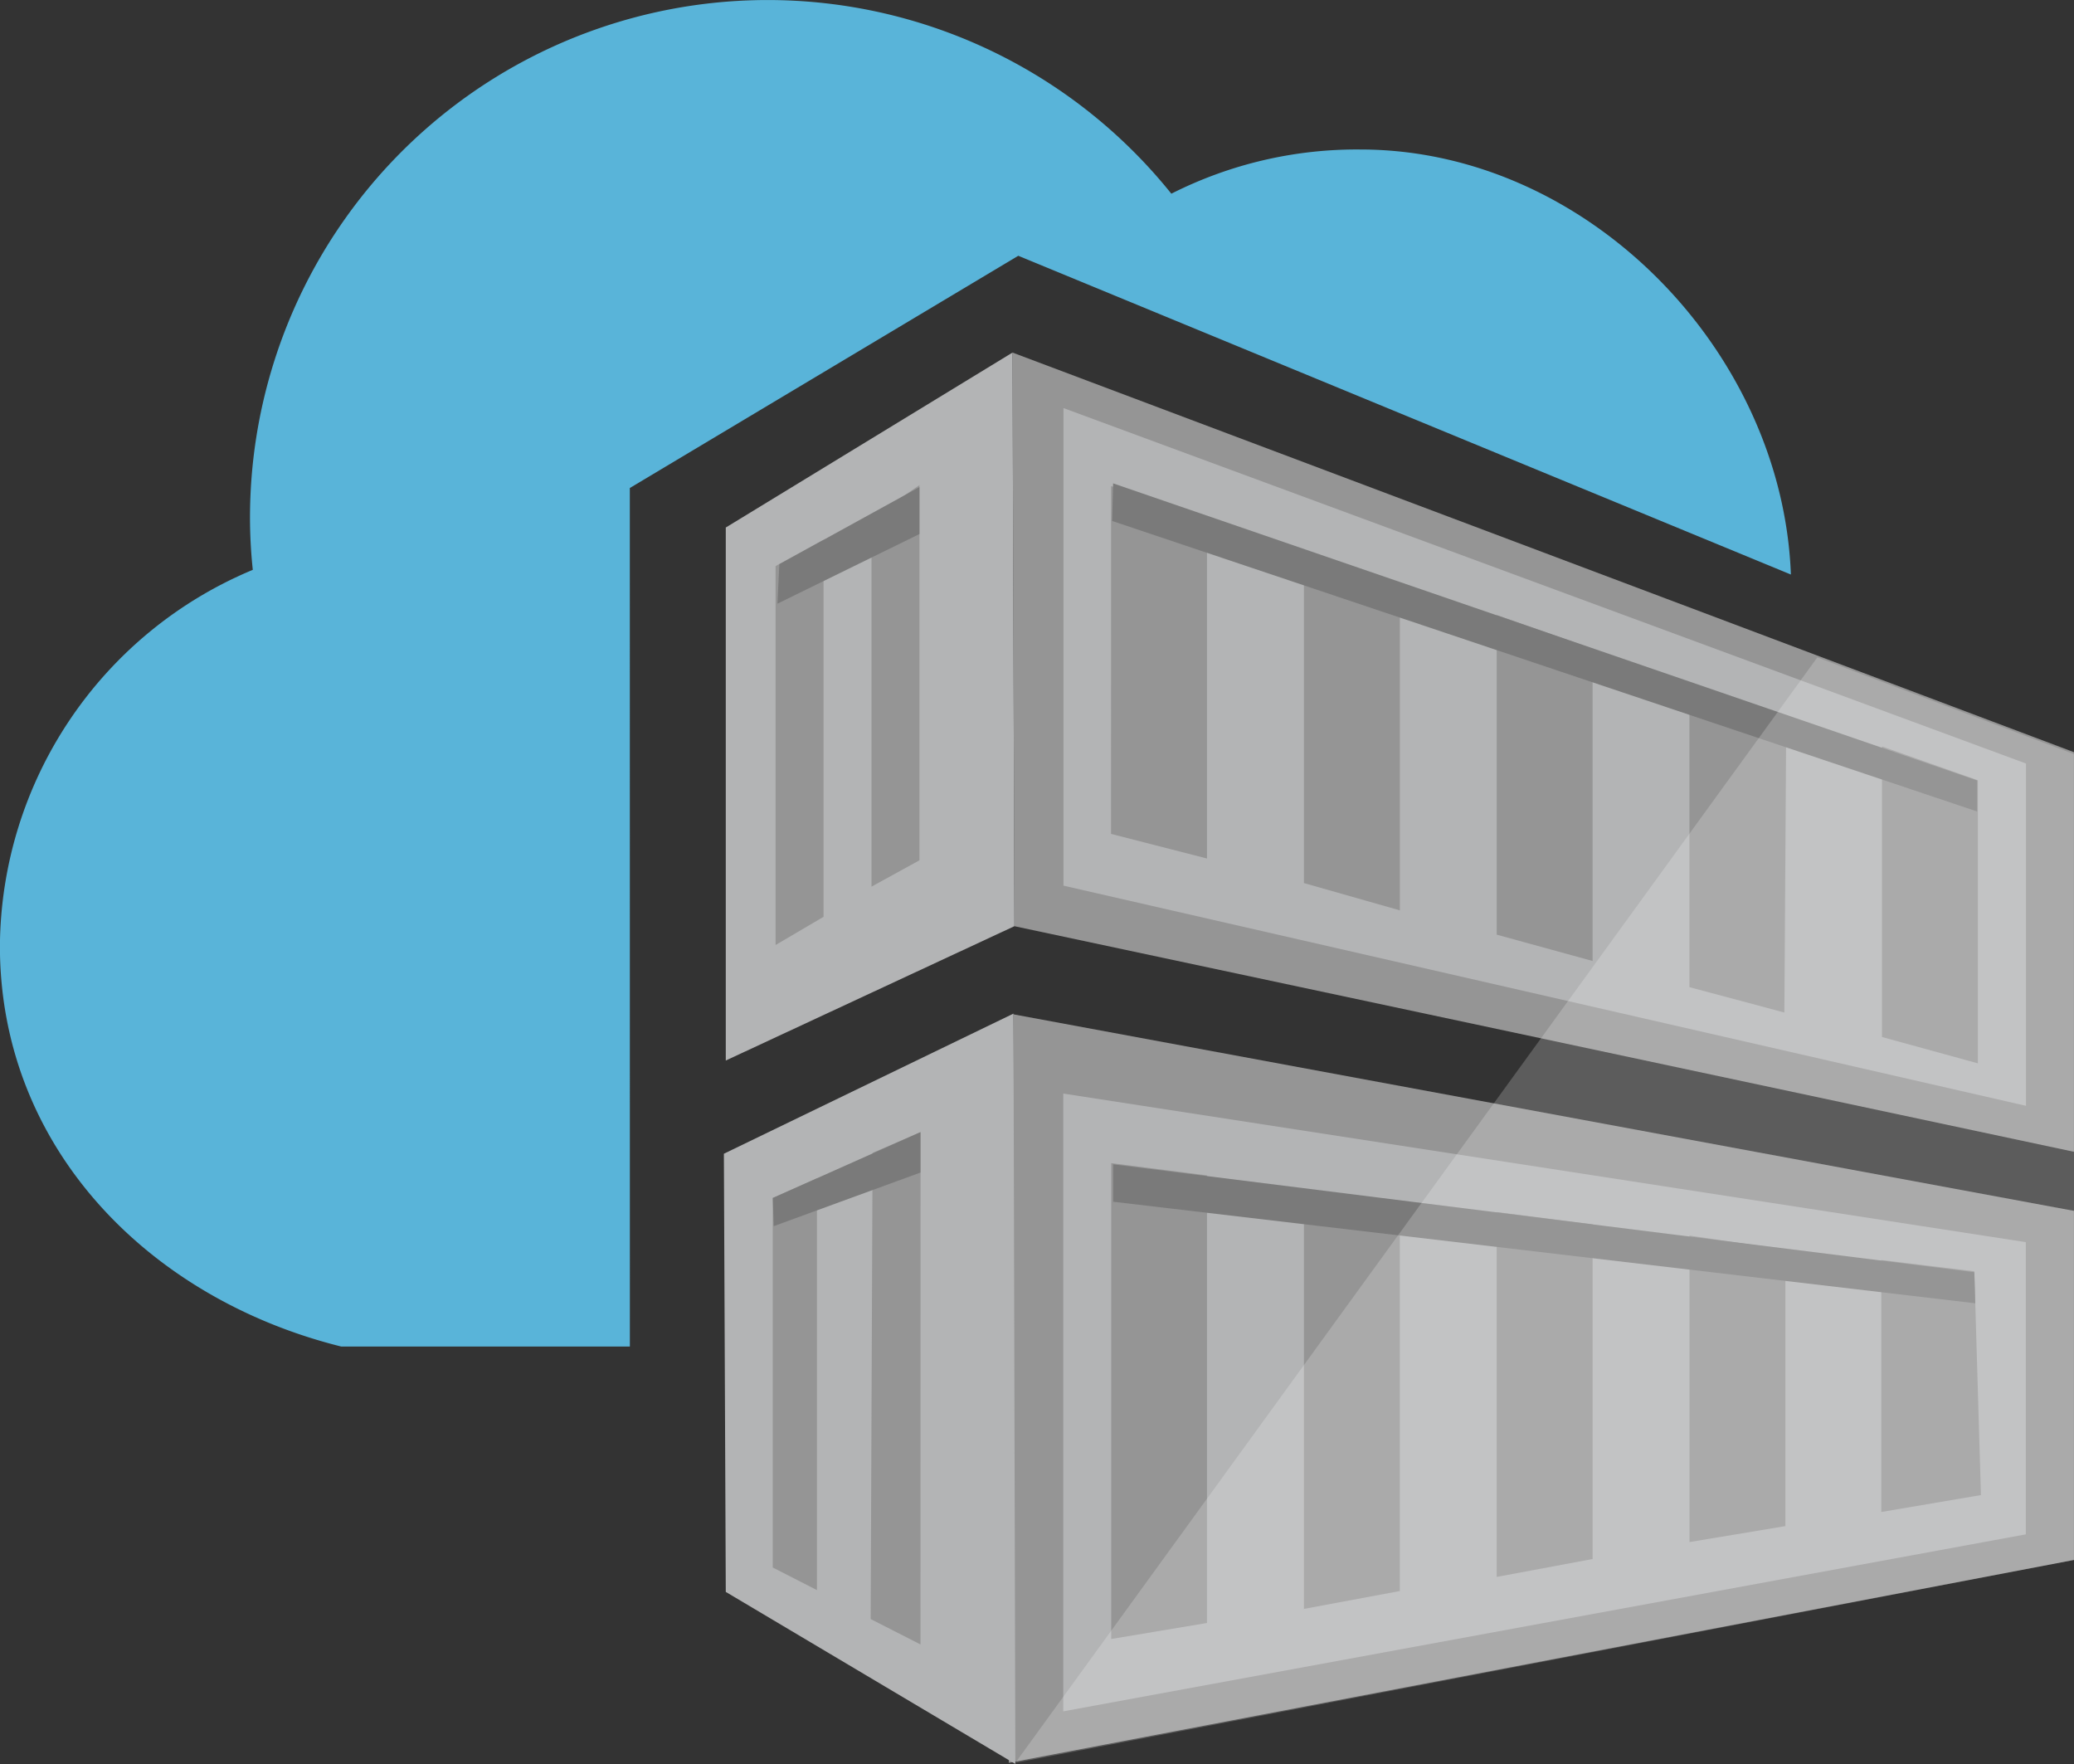
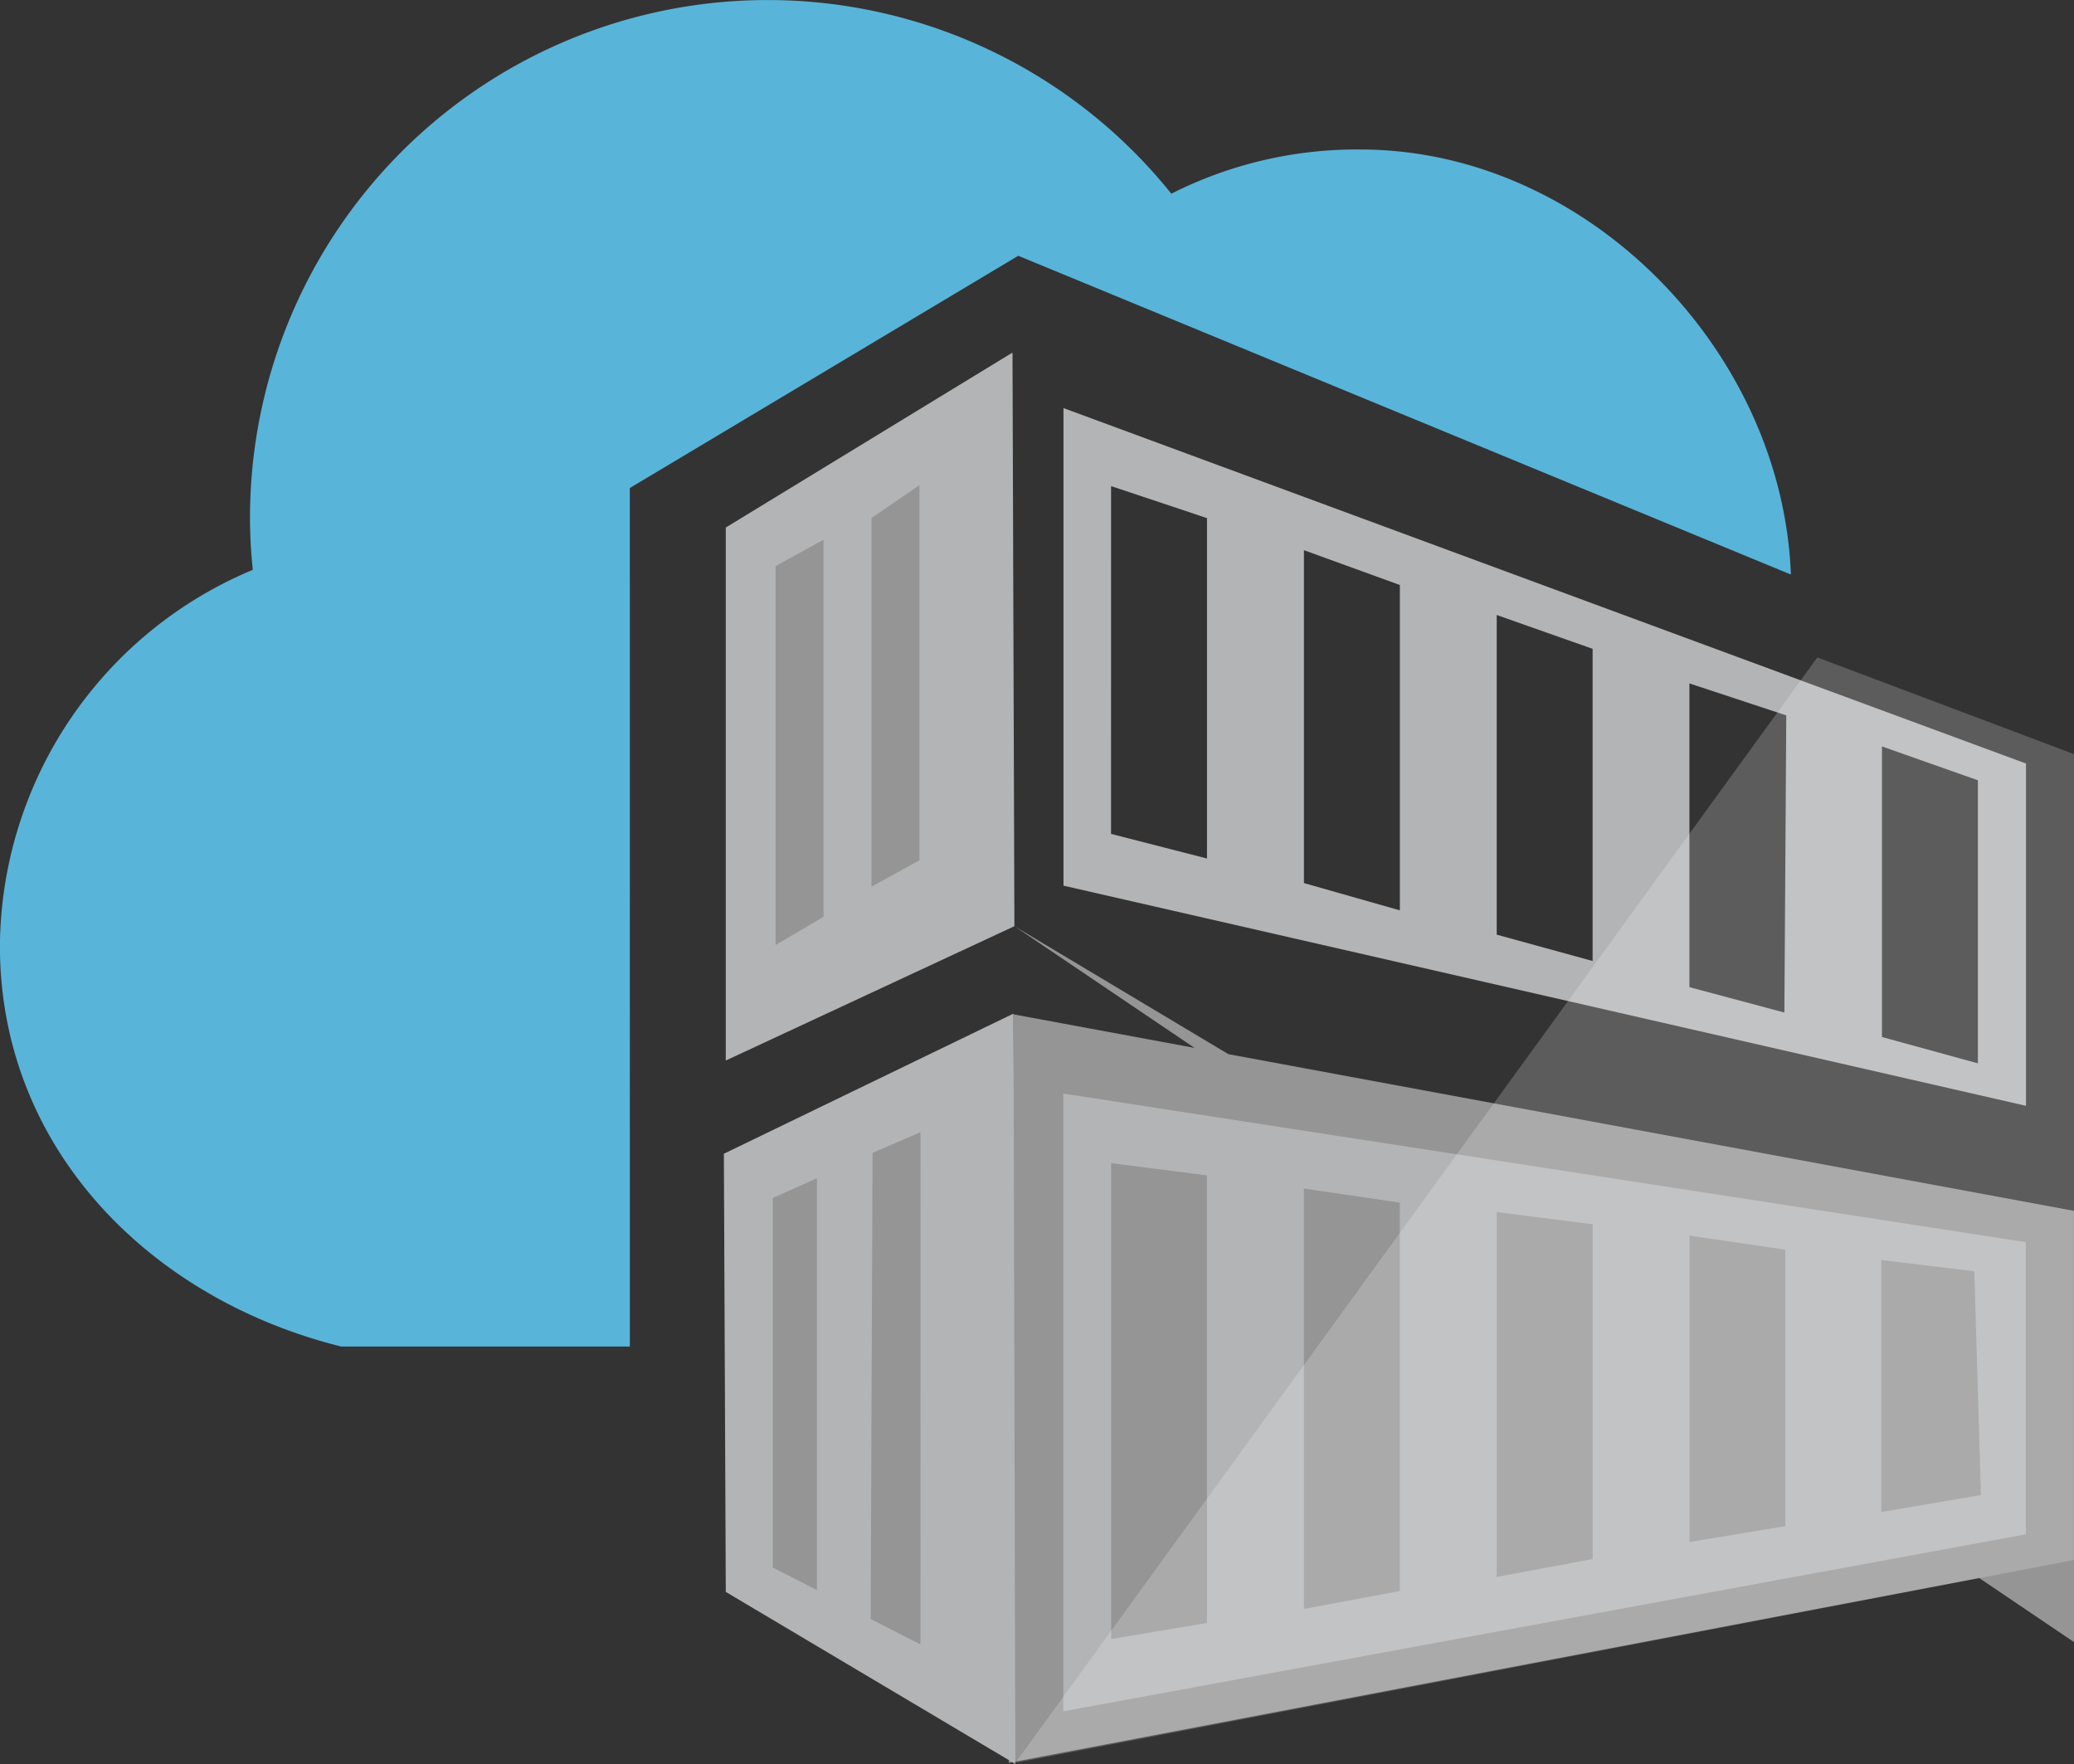
<svg xmlns="http://www.w3.org/2000/svg" width="48.051" height="40.863" viewBox="0 0 48.051 40.863">
  <rect x="0" y="0" width="48.051" height="40.863" fill="#333333" stroke="none" />
  <g id="Group_105375" data-name="Group 105375" transform="translate(-6786.963 -7064.201)">
    <g id="g852" transform="translate(6786.962 7064.201)">
      <path id="path6" d="M42.02,58.343H35.332c-4.465-1.111-7.907-4.618-7.907-9.279a9.513,9.513,0,0,1,5.859-8.713,11.44,11.44,0,0,1-.065-1.22,11.993,11.993,0,0,1,21.346-7.493,9.515,9.515,0,0,1,4.378-1.024c5.249,0,9.78,4.661,9.976,9.846l-17.9-7.384-9,5.38Z" transform="translate(-27.426 -27.151)" fill="#59b4d9" />
-       <path id="path8" d="M67.984,60.669l-24.679,4.7.109-17.339,24.57,4.552ZM43.392,32.7l24.592,9.257v9.257L43.436,45.988" transform="translate(-19.933 -24.533)" fill="#959595" />
+       <path id="path8" d="M67.984,60.669l-24.679,4.7.109-17.339,24.57,4.552Zl24.592,9.257v9.257L43.436,45.988" transform="translate(-19.933 -24.533)" fill="#959595" />
      <path id="path10" d="M45.538,45.988,38.851,49.1V36.753L45.494,32.7M68.975,50.149l-22.3-5.1V33.986l22.3,8.234ZM56.712,46.184l2.222.61V39.563l-2.222-.784Zm-2.244-8.1-2.222-.806v7.711l2.222.632ZM61.177,47.4l2.2.588.044-6.883-2.244-.741Zm-13.4-3.55L50,44.42V36.535l-2.222-.741Zm20.083-1.242-2.222-.784v6.731l2.222.61ZM46.67,49.865V64.176l22.3-4.1V53.307ZM47.781,62.5V51.477L50,51.761V62.129Zm6.687-1.111-2.222.414V52.065l2.222.327v9Zm2.244-.327V52.61l2.222.283v7.754ZM63.4,59.885l-2.222.37v-7.1l2.222.327Zm4.531-.719-2.309.392V53.721l2.156.261Z" transform="translate(-22.035 -24.533)" fill="#b3b4b5" />
      <path id="path12" d="M40.746,44.786l-1.111.653V36.661l1.111-.61v8.735Zm2.222-10-1.111.762v8.539l1.111-.61Z" transform="translate(-21.665 -23.548)" fill="#959595" />
      <path id="path14" d="M38.865,56.5l-.044-10.15,6.709-3.246.044,17.382" transform="translate(-22.049 -19.624)" fill="#b3b4b5" />
      <path id="path16" d="M40.614,55.578l-1.024-.523v-8.56l1.024-.457Zm2.4-10.608-1.111.479-.044,10.8,1.154.588Z" transform="translate(-21.686 -18.744)" fill="#959595" />
-       <path id="path18" d="M67.494,42.36,47.454,35.63l.022-.871,20.018,6.883Zm-.065,10.673-19.952-2.5V51.4L67.45,53.752Zm-24.44-17.1V34.845l-3.246,1.786-.044.915ZM39.612,51.966l3.4-1.242v-.937l-3.42,1.525Z" transform="translate(-21.686 -23.562)" fill="#7a7a7a" />
      <path id="path20" d="M67.936,39.74V58.407l-24.527,4.7L61.989,37.5Z" transform="translate(-19.884 -22.271)" fill="#fff" opacity="0.2" />
    </g>
  </g>
</svg>